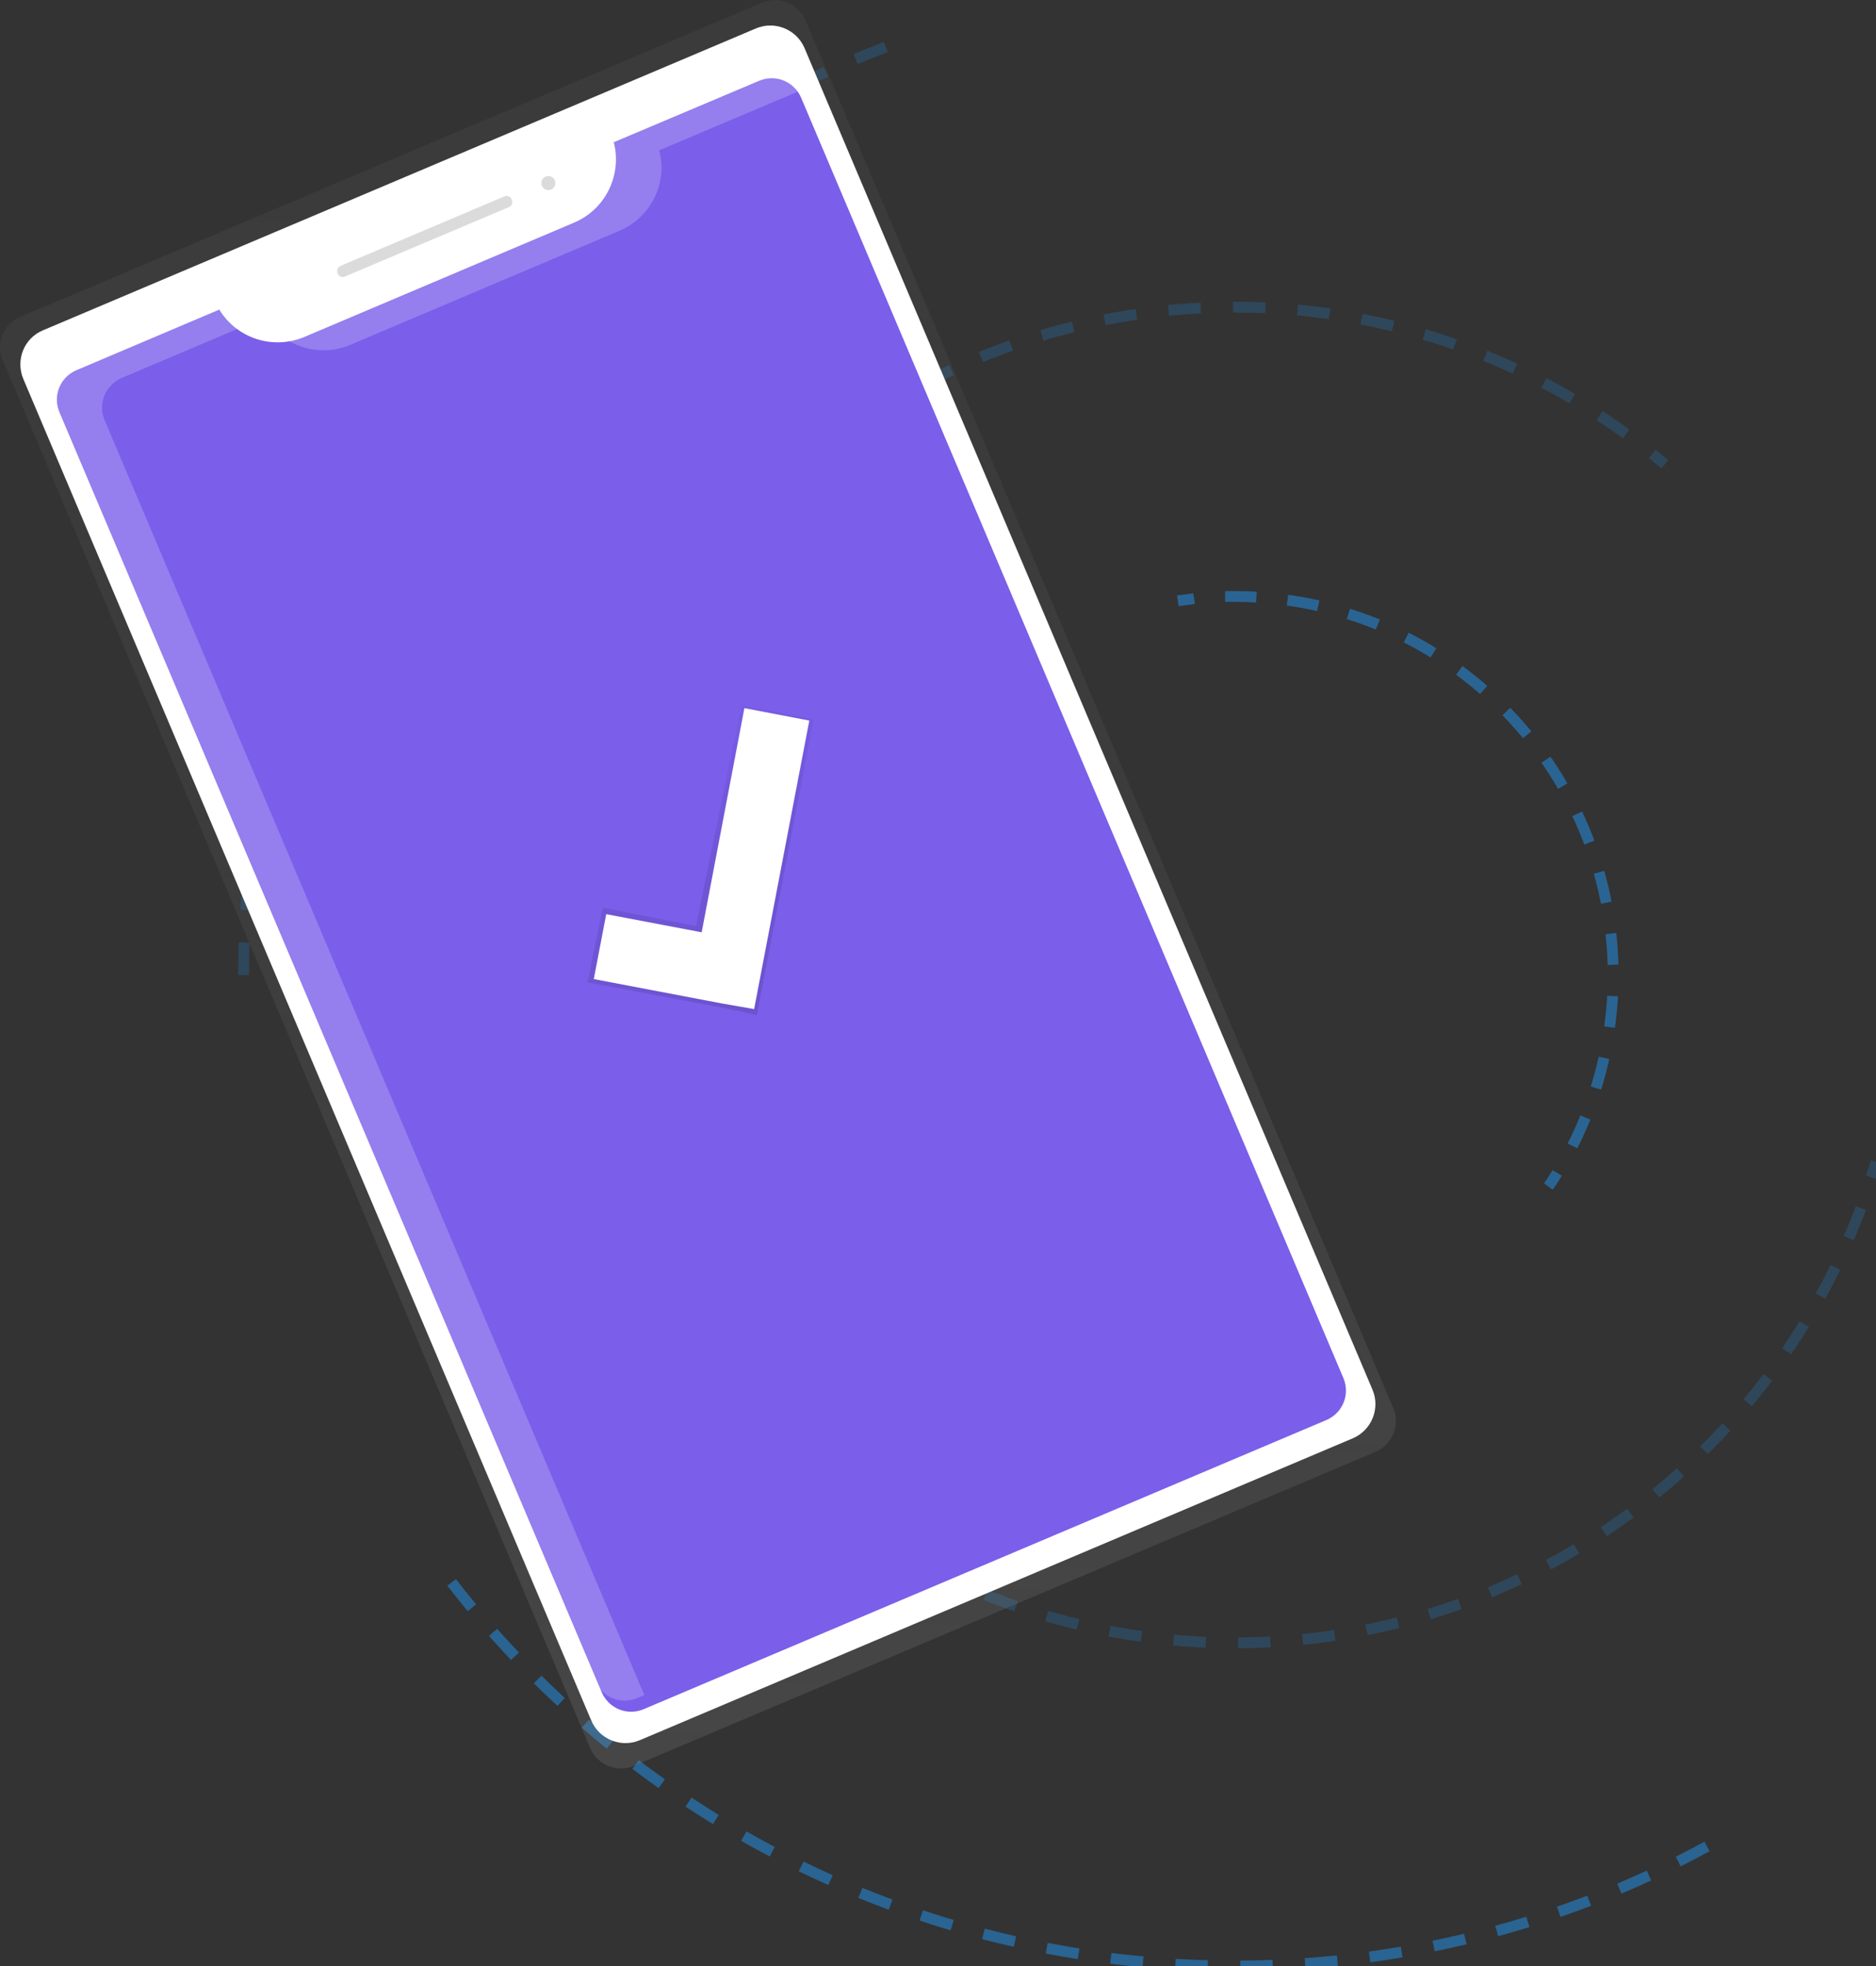
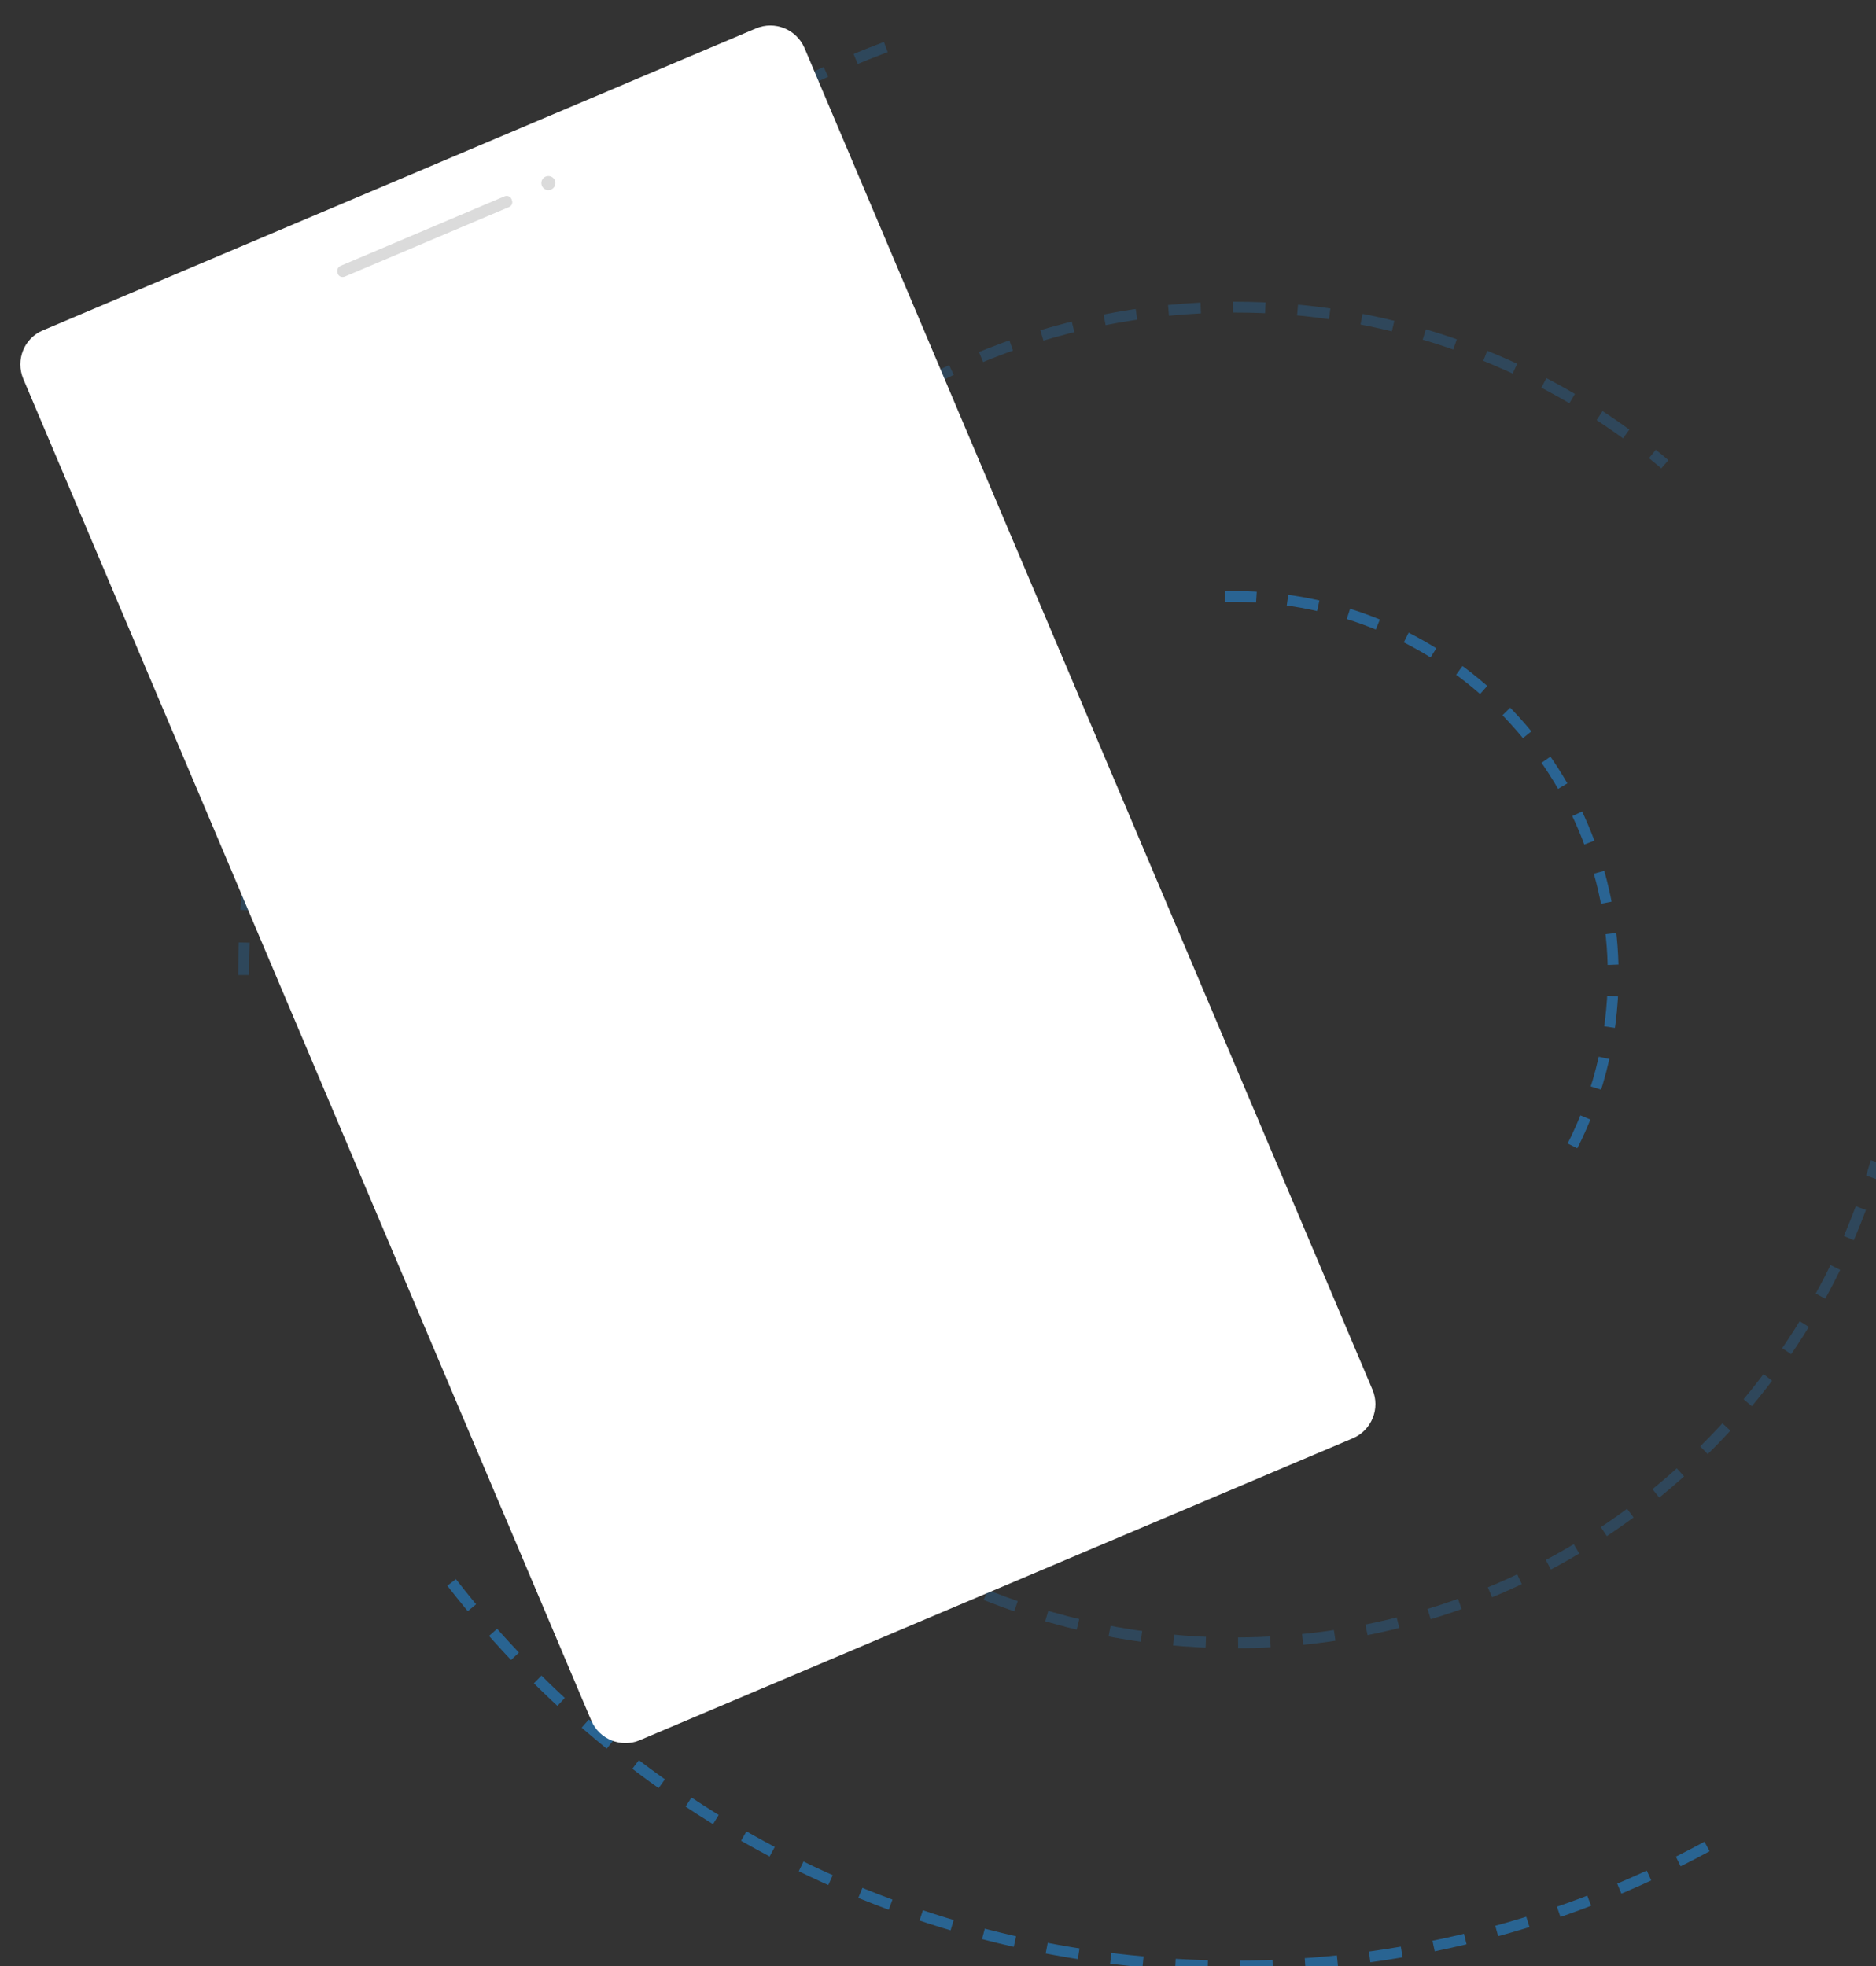
<svg xmlns="http://www.w3.org/2000/svg" version="1.1" id="_x38_55033fa-f203-4bd6-a750-76a03b91c714" x="0px" y="0px" viewBox="41 33.9 693.8 727.1" style="enable-background:new 41 33.9 693.8 727.1;" xml:space="preserve">
  <rect x="41" y="33.9" width="693.8" height="727.1" fill="#333333" stroke="none" />
  <style type="text/css">
	.st0{opacity:0.21;fill:none;stroke:#2196F3;stroke-width:4;stroke-miterlimit:10;stroke-dasharray:12;enable-background:new    ;}
	.st1{opacity:0.5;fill:none;stroke:#2196F3;stroke-width:4;stroke-miterlimit:10;stroke-dasharray:12;enable-background:new    ;}
	.st2{opacity:0.21;}
	.st3{fill:none;stroke:#2196F3;stroke-width:4;stroke-miterlimit:10;}
	.st4{fill:none;stroke:#2196F3;stroke-width:4;stroke-miterlimit:10;stroke-dasharray:11.95,11.95;}
	.st5{opacity:0.5;}
	.st6{fill:none;stroke:#2196F3;stroke-width:4;stroke-miterlimit:10;stroke-dasharray:11.56,11.56;}
	.st7{fill:url(#SVGID_1_);}
	.st8{fill:#FFFFFF;}
	.st9{fill:#7B5EEA;}
	.st10{fill:#DBDBDB;}
	.st11{fill:url(#SVGID_2_);}
	.st12{opacity:0.2;}
</style>
  <title>sync4</title>
  <path class="st0" d="M131.1,394.5c0-159.3,101.6-294.8,243.5-345.4" />
  <path class="st1" d="M672.3,716.8c-53.6,29.1-113.7,44.3-174.7,44.2c-119.5,0-225.7-57.2-292.6-145.8" />
  <g class="st2">
    <path class="st3" d="M734.8,463.6c-0.6,1.9-1.1,3.8-1.8,5.7" />
    <path class="st4" d="M729.2,480.7c-35,93.9-125.5,160.8-231.6,160.8c-136.4,0-247-110.6-247-247s110.6-247,247-247   c54.1-0.1,106.8,17.7,149.8,50.6" />
    <path class="st3" d="M652.1,201.8c1.6,1.3,3.1,2.5,4.6,3.8" />
  </g>
  <g class="st5">
-     <path class="st3" d="M476.6,256.1c2-0.3,4-0.5,6-0.8" />
    <path class="st6" d="M494.1,254.5c1.2,0,2.3,0,3.5,0c77.3,0,140,62.7,140,140c0,23.9-6.1,47.4-17.7,68.2" />
-     <path class="st3" d="M616.9,467.7c-1,1.7-2.1,3.4-3.3,5" />
  </g>
  <linearGradient id="SVGID_1_" gradientUnits="userSpaceOnUse" x1="332.629" y1="590.458" x2="587.683" y2="-11.805" gradientTransform="matrix(0.921 -0.39 0.39 0.921 -237.393 273.93)">
    <stop offset="0" style="stop-color:#808080;stop-opacity:0.25" />
    <stop offset="0.54" style="stop-color:#808080;stop-opacity:0.12" />
    <stop offset="1" style="stop-color:#808080;stop-opacity:0.1" />
  </linearGradient>
-   <path class="st7" d="M48.5,151.1L322.8,34.9c6.2-2.6,13.4,0.3,16.1,6.5l217.4,513.3c2.6,6.2-0.3,13.4-6.5,16.1L275.4,687  c-6.2,2.6-13.4-0.3-16.1-6.5L42,167.1C39.3,160.9,42.3,153.7,48.5,151.1z" />
  <path class="st8" d="M56.8,156.1L320.6,44.4c6.9-2.9,14.9,0.3,17.9,7.2l210.1,496.3c2.9,6.9-0.3,14.9-7.2,17.9L277.6,677.5  c-6.9,2.9-14.9-0.3-17.9-7.2L49.6,174C46.7,167,49.9,159,56.8,156.1z" />
-   <path class="st9" d="M268,86.5c3.1,12.2-3.1,24.8-14.6,29.7l-99.8,42.3c-11.6,4.9-25,0.6-31.5-10.1l-52.8,22.4  c-6.1,2.6-8.9,9.5-6.3,15.6l0,0l200.5,473.3c2.6,6.1,9.5,8.9,15.6,6.3l0,0l252.4-106.9c6.1-2.6,8.9-9.5,6.3-15.6l0,0L337.3,70.1  c-2.6-6.1-9.5-8.9-15.6-6.3l0,0L268,86.5z" />
  <path class="st10" d="M167,132.2l60.6-25.7c1-0.4,2.2,0,2.6,1.1l0.1,0.3c0.4,1,0,2.2-1.1,2.6l-60.7,25.7c-1,0.4-2.2,0-2.6-1.1  l-0.1-0.3C165.5,133.8,165.9,132.7,167,132.2z" />
  <circle class="st10" cx="243.8" cy="101.6" r="2.6" />
  <linearGradient id="SVGID_2_" gradientUnits="userSpaceOnUse" x1="583.263" y1="448.778" x2="583.263" y2="343.634" gradientTransform="matrix(0.894 -0.447 0.447 0.894 -393.847 264.806)">
    <stop offset="0" style="stop-color:#000000;stop-opacity:0.12" />
    <stop offset="0.55" style="stop-color:#000000;stop-opacity:9.000000e-002" />
    <stop offset="1" style="stop-color:#000000;stop-opacity:2.000000e-002" />
  </linearGradient>
-   <polygon class="st11" points="341.9,300 315.2,294.6 298.4,376.4 263.9,369.6 258.3,397.2 308.3,406.6 308.3,406.6 320.9,409.3 " />
  <polygon class="st8" points="340.3,300.4 316.3,295.8 300.5,378.7 265.2,372 260.6,396 307.9,405 307.9,405 319.9,407.1 " />
  <g class="st12">
    <path class="st8" d="M170.4,161.5l99.8-42.3c11.5-4.9,17.8-17.5,14.6-29.7l51-21.6l-0.8-1.8c-2.6-6.1-9.5-8.9-15.6-6.3l0,0   l-53.6,22.7c3.1,12.2-3.1,24.8-14.6,29.7l-99.8,42.3c-2.7,1.1-5.5,1.8-8.4,1.9C150.3,163.4,161.1,165.4,170.4,161.5z" />
    <path class="st8" d="M79.7,189.3c-2.6-6.1,0.3-13,6.3-15.6l0,0l45.5-19.3c-4.9-2.1-9-5.6-11.7-10.1l-52.9,22.4   c-6.1,2.6-8.9,9.5-6.3,15.6l0,0l200.5,473.3c2.6,6.1,9.5,8.9,15.6,6.3l0,0l2.6-1.1L79.7,189.3z" />
  </g>
</svg>